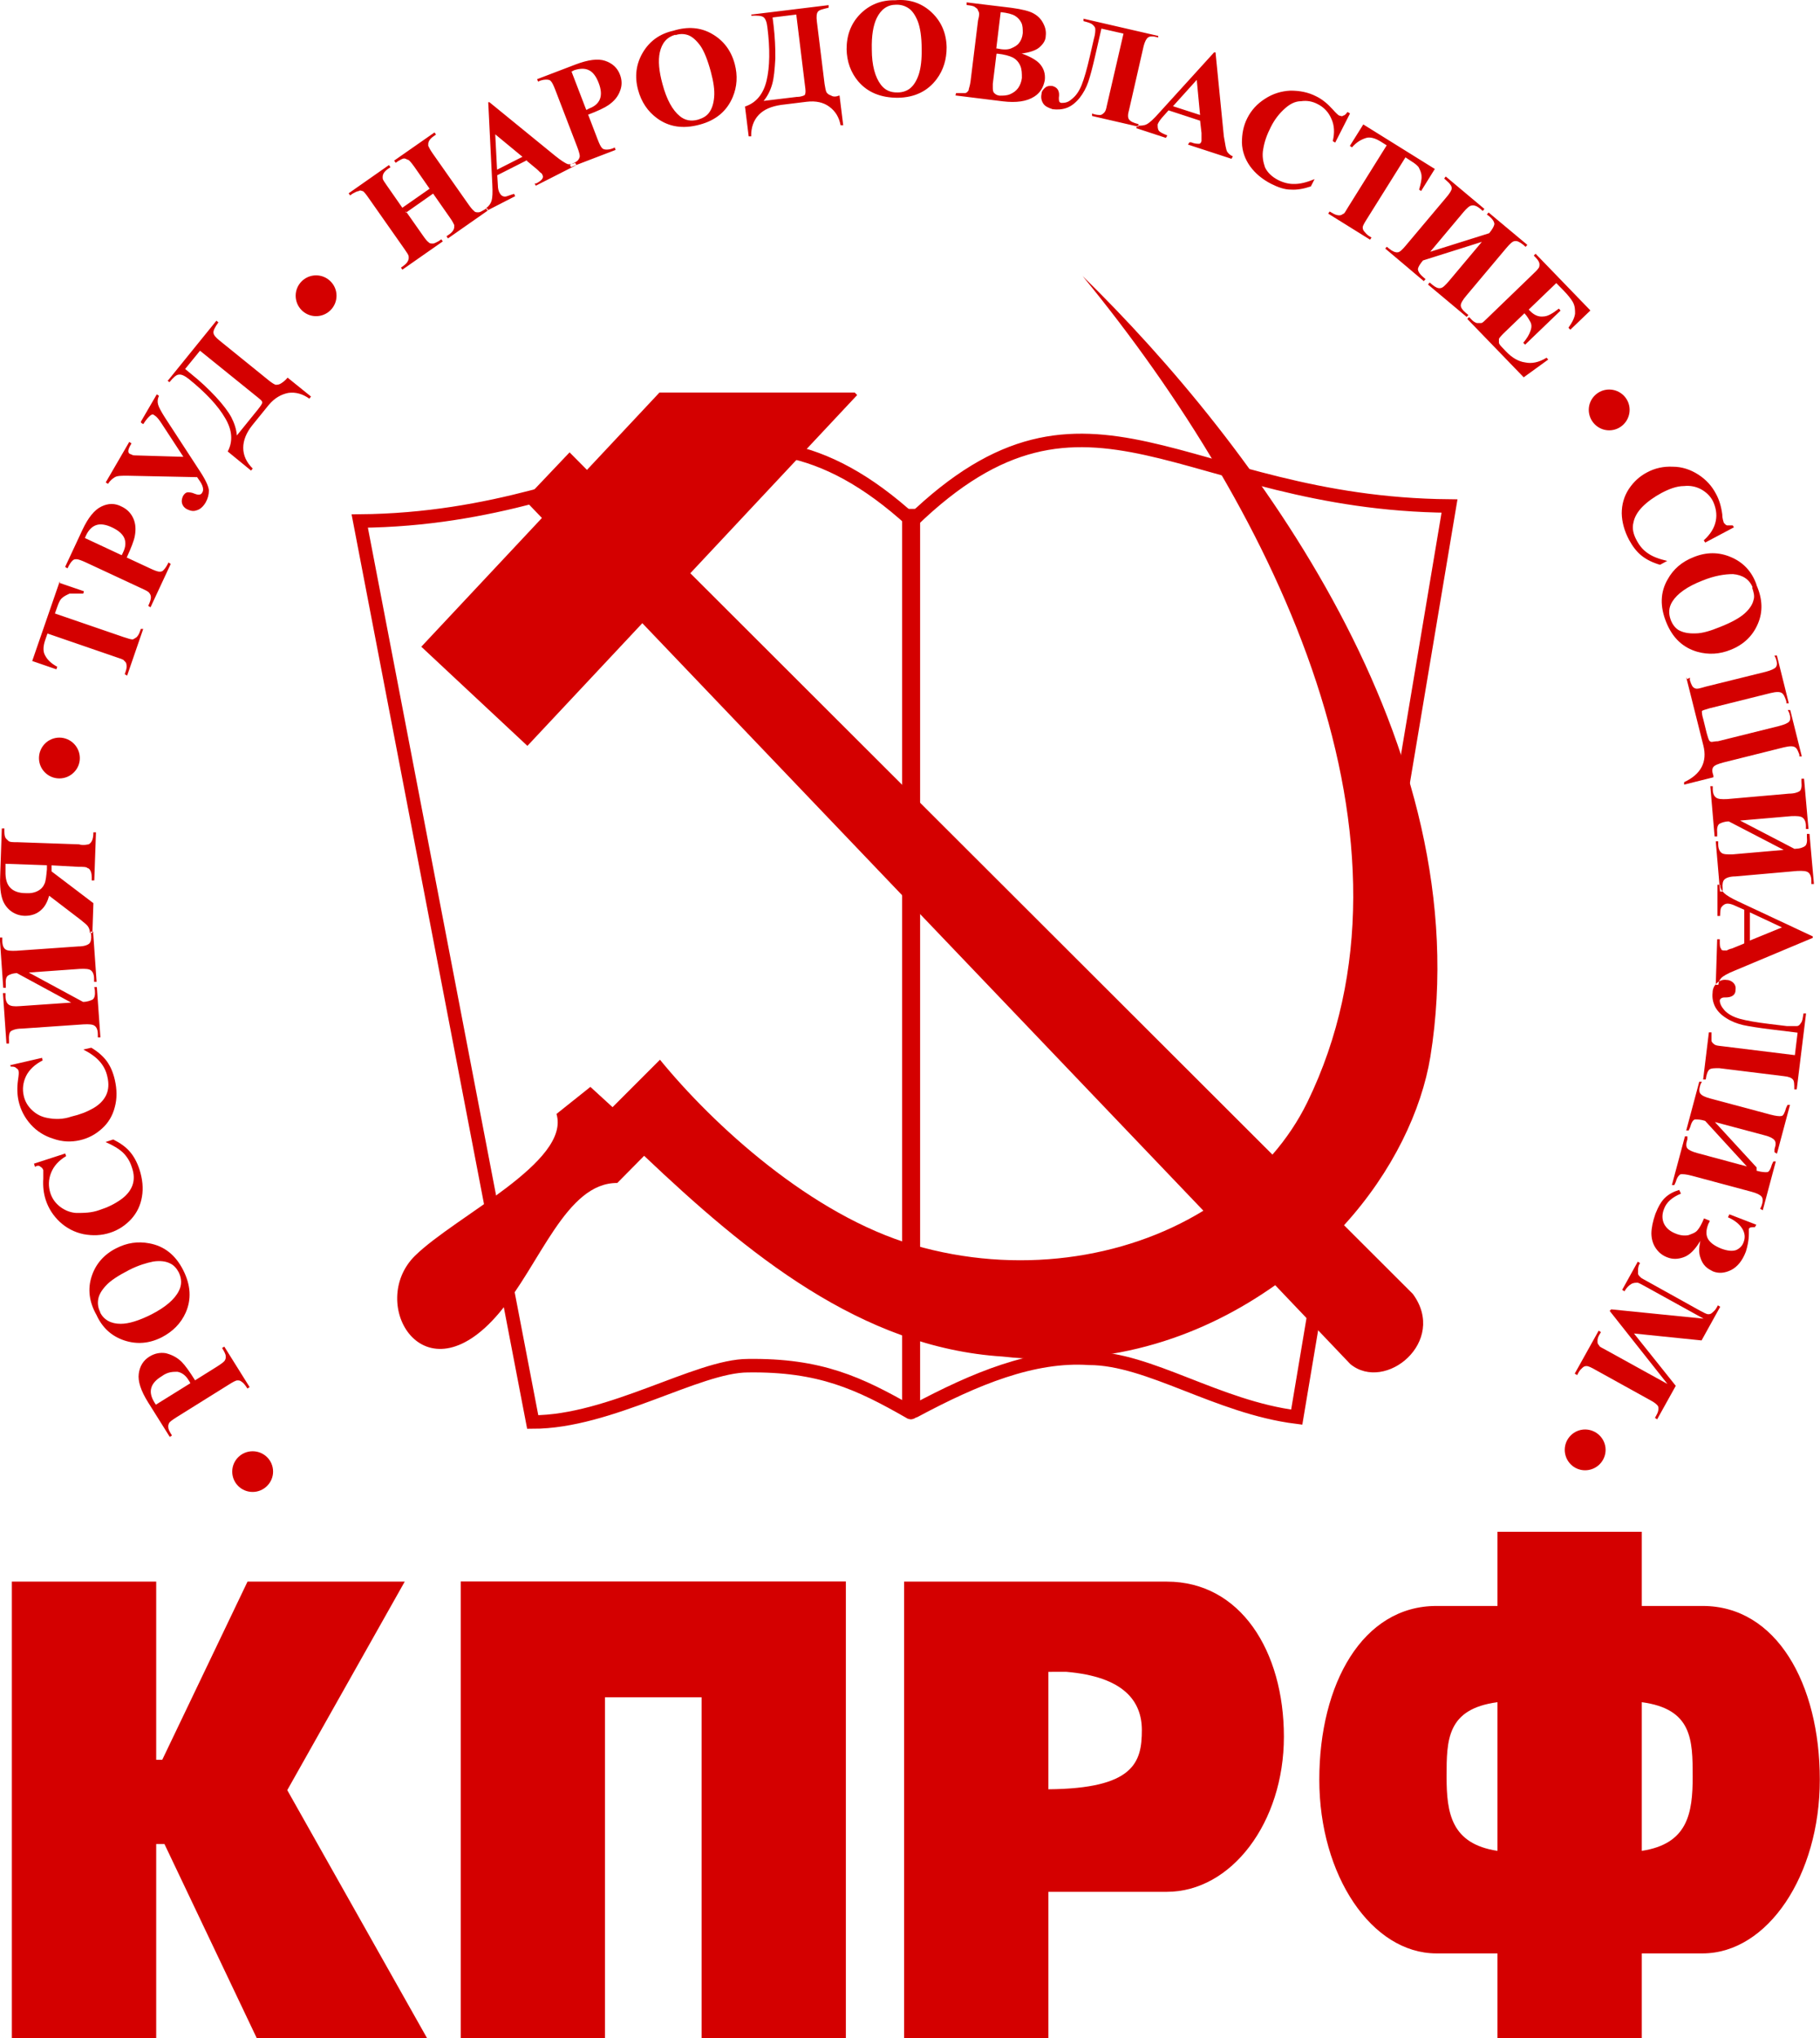
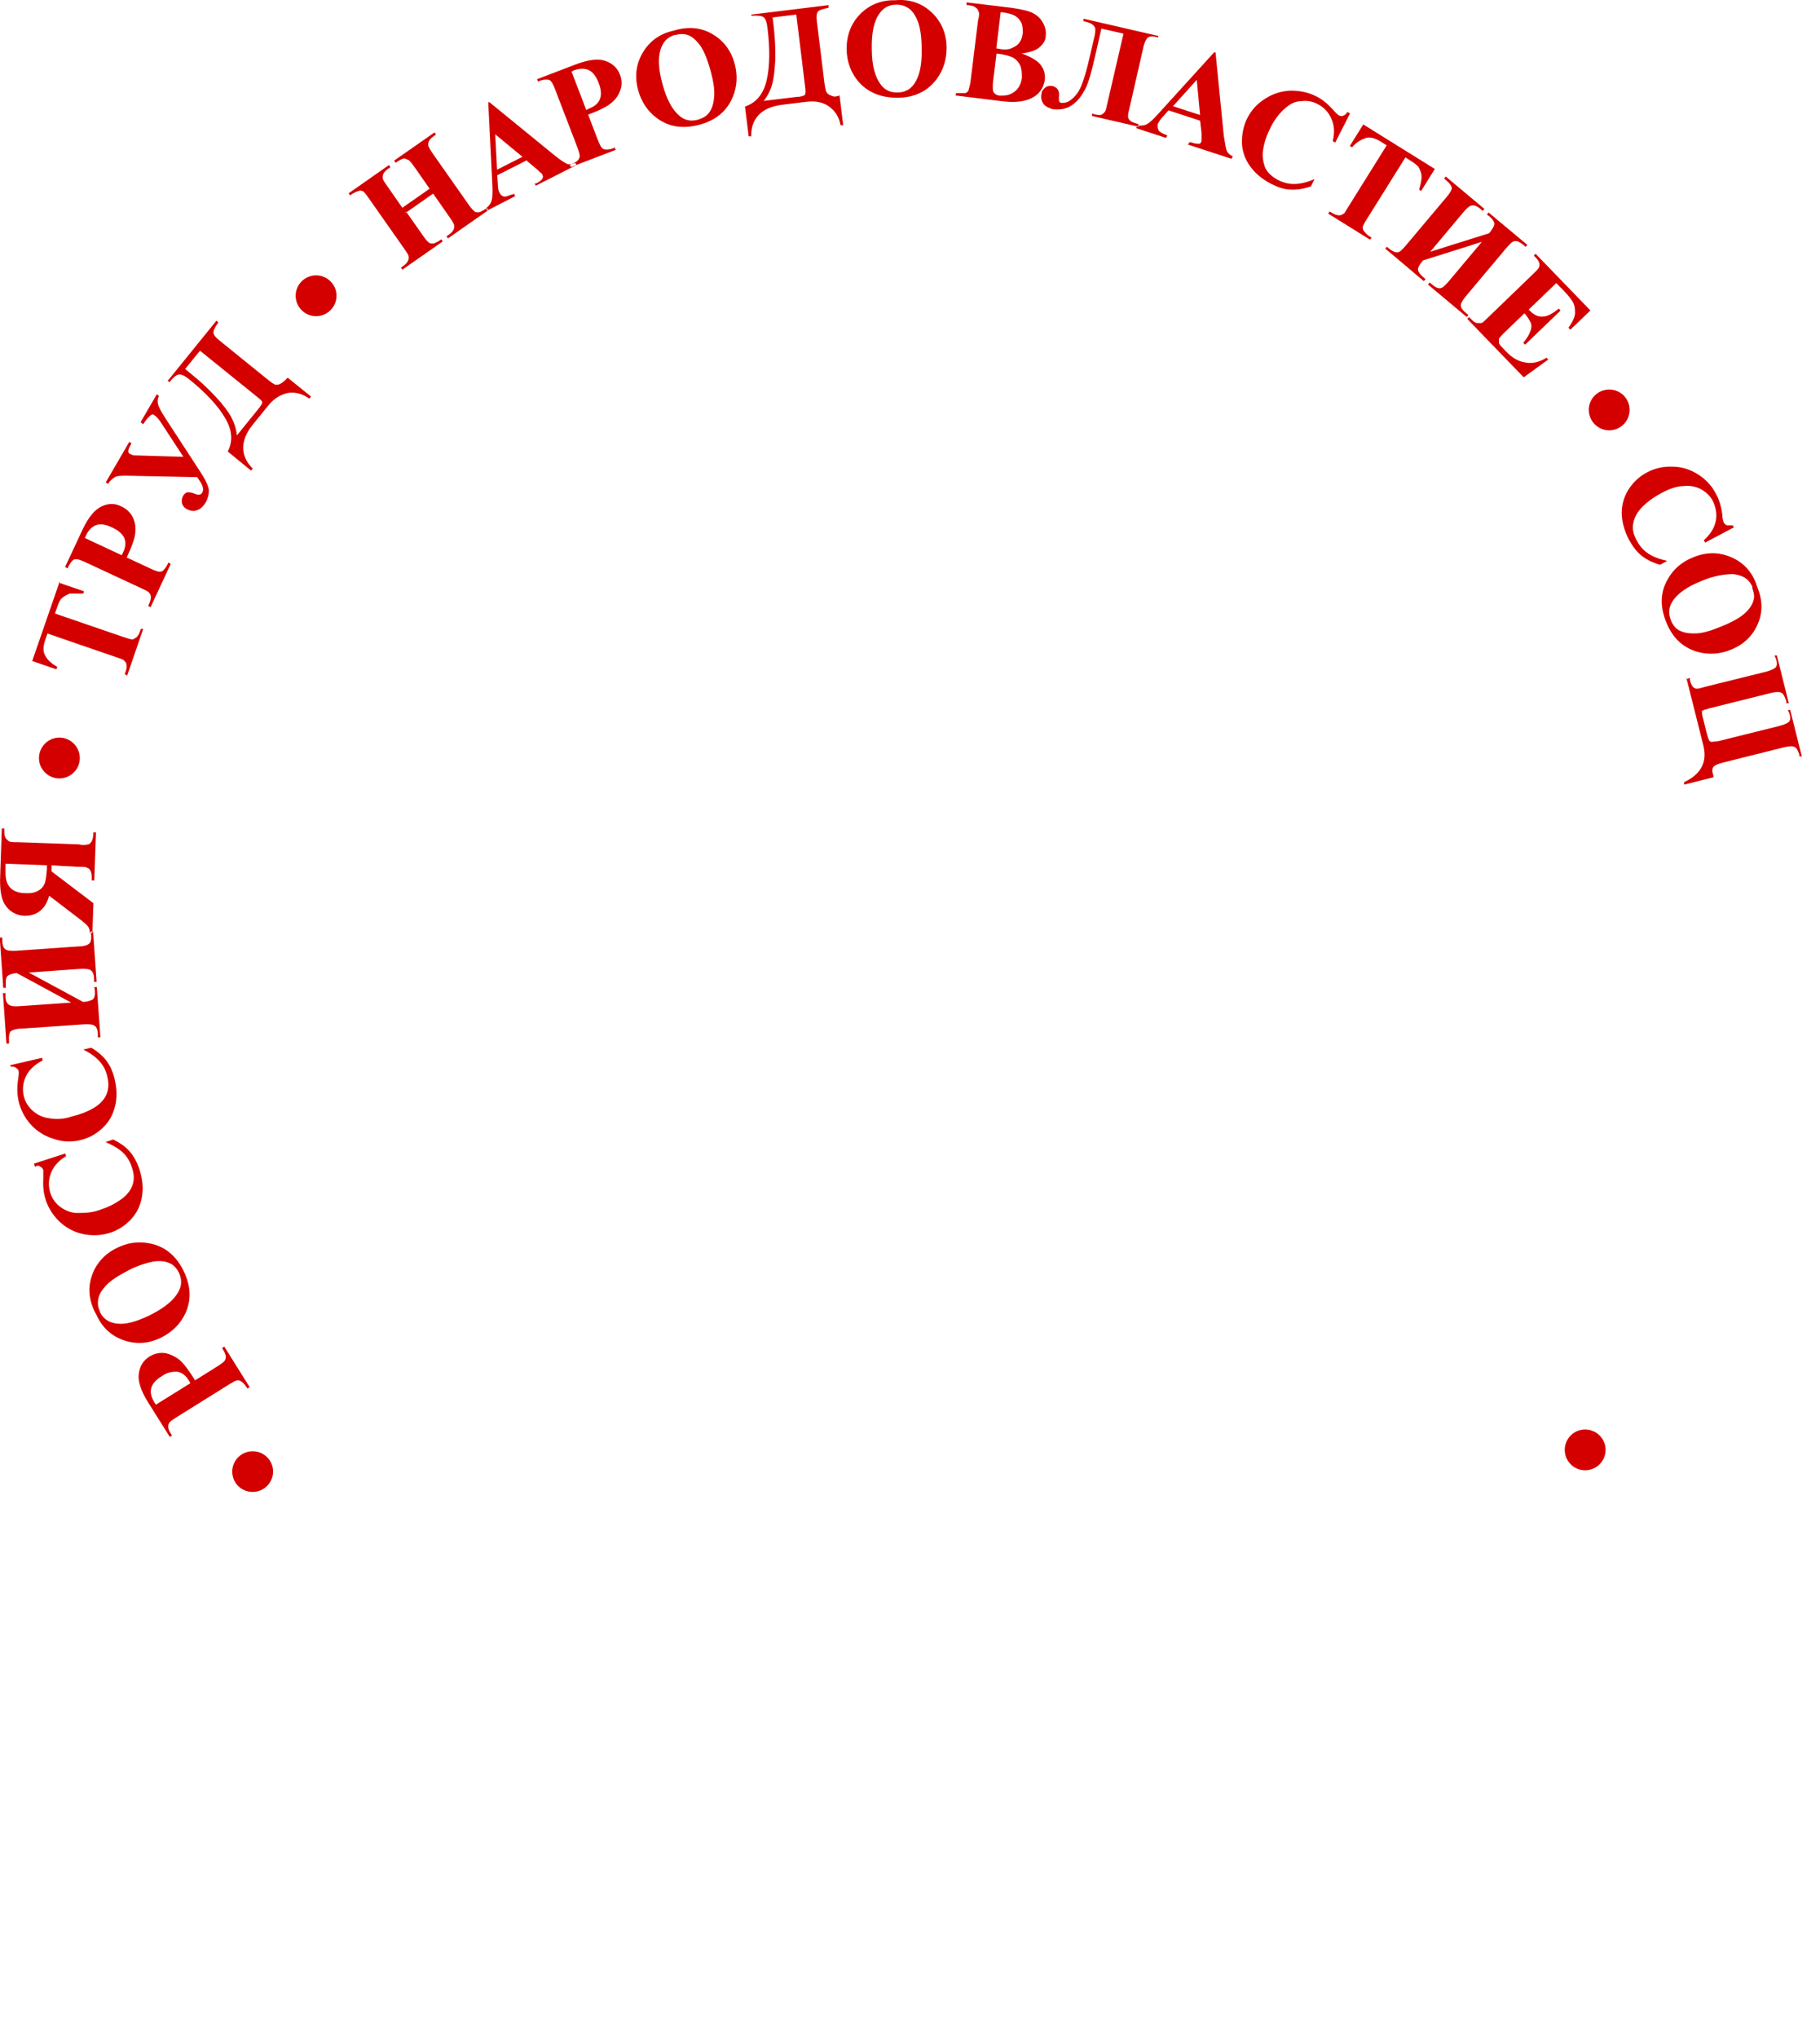
<svg xmlns="http://www.w3.org/2000/svg" height="325.61" width="290.91" version="1.1">
  <g transform="translate(-168.83,-506.7)">
-     <path stroke-linejoin="miter" d="m314.62,589.94c-29.05-26.48-45.6-0.4-88.29,0l27.65,143.94c12.34,0,26.38-9,34.4-9,11.52-0.16,17.8,2.8,25.85,7.4,0.14,0.1,0.2,0.14,0.4,0,0.13-0.1,0.2-0.12,0.4-0.18,9.72-5.2,18.96-9,27.88-8.4,9.58,0,20.47,7.8,33.19,9.4l24.42-145.56c-42.7-0.38-57.65-24.89-85.9,2.4z" fill-opacity="0" stroke="#d40000" stroke-linecap="butt" stroke-miterlimit="2.613" stroke-width="2.158" />
    <g fill-rule="evenodd" transform="matrix(2.291,0,0,2.288,94.112,-923.22)" stroke-miterlimit="2.613" stroke-width="0" fill="#d40000">
-       <path fill="#d40000" d="m52.656,749.96,9.766,17.34-11.883,0-6.453-13.58-0.574,0,0,13.58-10.071,0,0-31.9,10.071,0,0,12.44,0.422,0,5.949-12.44,10.969,0-8.196,14.56zm84.434-18.04,10.07,0,0,5.18,4.25,0c5.14,0,8.17,5.43,8.17,12.13,0,6.69-3.65,12.12-8.17,12.13h-4.25v5.95h-10.07v-5.95h-4.26c-4.51,0-8.17-5.44-8.17-12.13,0-6.7,3.03-12.13,8.17-12.13h4.26v-5.18zm10.07,11.9c3.52,0.47,3.55,2.62,3.55,5.2,0,2.56-0.34,4.69-3.55,5.18v-10.38zm-10.07,0c-3.53,0.47-3.55,2.62-3.55,5.2,0,2.56,0.33,4.69,3.55,5.18v-10.38zm-41.399-8.42h18.329c5.14,0,8.17,4.85,8.17,10.83,0,5.99-3.66,10.83-8.17,10.83h-8.26v10.24h-10.069zm11.329,6.3c3.98,0.34,5.26,2.03,5.26,4.07,0,2.25-0.55,4.08-6.52,4.13v-8.2zm-42.262-6.31,0,31.93,10.066,0,0-23.84,6.739,0,0,23.84,10.065,0,0-31.93z" />
-     </g>
+       </g>
    <g fill-rule="evenodd" transform="matrix(2.291,0,0,2.288,94.112,-923.22)" stroke-miterlimit="2.613" stroke-width="0" fill="#d40000">
-       <path fill="#d40000" d="m157.84,684.23c0.36,0,0.59-0.1,0.71-0.19,0.12-0.1,0.16-0.31,0.13-0.63v-0.22h0.18l0.31,3.5h-0.18v-0.23c0-0.3-0.1-0.5-0.22-0.58-0.13-0.1-0.39-0.12-0.78-0.1l-4.31,0.38c-0.4,0-0.65,0.11-0.76,0.22s-0.15,0.32-0.12,0.61v0.23h-0.18l-0.3-3.51h0.17v0.22c0,0.3,0.11,0.5,0.24,0.59,0.12,0.1,0.38,0.11,0.77,0.1l3.56-0.31-3.83-1.99c-0.31,0-0.53,0.1-0.66,0.17-0.13,0.1-0.18,0.31-0.15,0.65v0.23h-0.18l-0.3-3.51h0.17v0.21c0,0.31,0.11,0.51,0.24,0.59,0.13,0.1,0.38,0.12,0.77,0.1l4.31-0.38c0.39,0,0.64-0.1,0.75-0.18,0.11-0.1,0.15-0.3,0.12-0.65v-0.21h0.18l0.31,3.51h-0.18v-0.22c0-0.3-0.11-0.49-0.24-0.58-0.14-0.1-0.39-0.11-0.76-0.1l-3.59,0.31,3.82,1.99zm-3.53,6.58,0-2.32-0.63-0.28c-0.21-0.1-0.39-0.15-0.53-0.15-0.18,0-0.32,0.1-0.41,0.22-0.1,0.1-0.1,0.29-0.12,0.64h-0.18v-2.18h0.18c0,0.24,0.13,0.44,0.29,0.59s0.48,0.35,0.98,0.58l5.2,2.44v0.1l-5.43,2.28c-0.52,0.21-0.84,0.39-0.97,0.54-0.1,0.11-0.17,0.26-0.19,0.46h-0.18l0.1-3.18h0.18v0.13c0,0.26,0,0.44,0.1,0.54,0,0.1,0.12,0.11,0.21,0.11h0.18s0.16-0.1,0.37-0.14l0.83-0.34zm0.36-0.16,2.27-0.93-2.24-1.05,0,1.98zm3.13,10.39c0-0.35,0-0.59-0.1-0.7-0.1-0.12-0.3-0.2-0.61-0.23l-4.53-0.56c-0.34,0-0.57,0-0.69,0.1-0.11,0.1-0.2,0.32-0.25,0.69h-0.18l0.4-3.29h0.18v0.56c0,0.11,0.1,0.2,0.18,0.26,0.1,0.1,0.27,0.11,0.52,0.14l5.12,0.63,0.19-1.57-1.95-0.24c-0.81-0.1-1.43-0.2-1.85-0.29-0.42-0.1-0.81-0.25-1.17-0.48-0.37-0.23-0.63-0.5-0.79-0.81-0.15-0.31-0.21-0.63-0.17-0.98,0-0.31,0.16-0.55,0.34-0.7,0.19-0.15,0.4-0.22,0.65-0.18,0.2,0,0.36,0.1,0.47,0.21,0.12,0.13,0.17,0.29,0.14,0.49,0,0.37-0.3,0.54-0.76,0.52-0.21,0-0.32,0.1-0.34,0.21,0,0.2,0.1,0.43,0.33,0.69,0.24,0.26,0.6,0.46,1.06,0.59,0.47,0.13,1.15,0.25,2.05,0.36l1.23,0.15h0.71c0.13,0,0.22-0.11,0.29-0.23,0.1-0.11,0.12-0.33,0.17-0.65h0.18l-0.65,5.3h-0.18zm-2.63,5.67c0.35,0.1,0.59,0.11,0.73,0.1,0.14,0,0.25-0.23,0.34-0.54l0.1-0.21h0.17l-0.91,3.41-0.18-0.1,0.1-0.22c0.1-0.3,0.1-0.5,0-0.63-0.1-0.12-0.32-0.24-0.7-0.34l-4.17-1.12c-0.4-0.11-0.66-0.12-0.8-0.1-0.14,0.1-0.24,0.24-0.32,0.53l-0.1,0.22h-0.17l0.91-3.4h0.17v0.21c-0.1,0.29-0.1,0.51,0,0.63s0.33,0.23,0.7,0.33l3.45,0.93-2.91-3.18c-0.3-0.1-0.54-0.1-0.69-0.1s-0.27,0.22-0.36,0.55l-0.1,0.22h-0.17l0.91-3.41h0.18l-0.1,0.21c-0.1,0.3-0.1,0.51,0,0.63,0.1,0.13,0.32,0.24,0.7,0.34l4.18,1.12c0.38,0.1,0.64,0.13,0.77,0.1,0.13,0,0.24-0.24,0.33-0.57l0.1-0.21h0.17l-0.91,3.41-0.17-0.1v-0.22c0.1-0.29,0.1-0.5,0-0.62-0.1-0.13-0.32-0.25-0.68-0.34l-3.48-0.93,2.91,3.17zm-1.91,3.04,1.89,0.73-0.1,0.17c-0.23,0-0.37,0-0.42,0.12v0.35c0,0.46-0.1,0.88-0.21,1.24-0.24,0.63-0.58,1.05-1.02,1.28-0.44,0.22-0.87,0.26-1.27,0.1-0.19-0.1-0.37-0.19-0.53-0.35s-0.28-0.37-0.36-0.64c-0.1-0.27-0.1-0.64,0-1.14-0.36,0.61-0.75,1-1.16,1.14-0.41,0.15-0.8,0.15-1.16,0-0.31-0.12-0.57-0.32-0.77-0.61-0.2-0.28-0.31-0.63-0.32-1.03,0-0.4,0.1-0.87,0.28-1.39,0.2-0.51,0.42-0.89,0.68-1.13,0.25-0.24,0.58-0.42,0.98-0.54l0.12,0.26c-0.61,0.25-1.01,0.6-1.18,1.07-0.15,0.38-0.14,0.72,0,1.03,0.16,0.32,0.44,0.55,0.84,0.7,0.3,0.12,0.59,0.15,0.86,0.1,0.27-0.1,0.49-0.17,0.63-0.34,0.15-0.17,0.3-0.44,0.46-0.83l0.4,0.16c0,0.1-0.1,0.19-0.11,0.26-0.16,0.42-0.16,0.76,0,1.03,0.17,0.27,0.47,0.48,0.92,0.66,0.43,0.16,0.77,0.19,1.03,0.1,0.25-0.11,0.43-0.29,0.52-0.54,0.13-0.33,0.1-0.65-0.1-0.97-0.19-0.3-0.51-0.57-0.99-0.78l0.1-0.2zm-6.65,8.32,2.92,3.66-1.3,2.34-0.15-0.1,0.1-0.19c0.1-0.17,0.14-0.32,0.14-0.45,0-0.1,0-0.19-0.11-0.28-0.1-0.1-0.22-0.19-0.5-0.34l-3.79-2.1c-0.29-0.17-0.49-0.25-0.58-0.26-0.1,0-0.19,0-0.3,0.1s-0.2,0.18-0.29,0.34l-0.1,0.19-0.17-0.1,1.67-3,0.16,0.1-0.11,0.18c-0.1,0.17-0.14,0.32-0.13,0.46,0,0.1,0,0.19,0.11,0.28,0,0.1,0.22,0.18,0.5,0.34l4.27,2.36-4.03-5.1,0.1-0.11,6.45,0.65-4.05-2.24c-0.29-0.16-0.46-0.25-0.54-0.27-0.16,0-0.32,0-0.47,0.1-0.16,0.1-0.31,0.24-0.46,0.5l-0.16-0.1,1.09-1.97,0.16,0.1c-0.1,0.13-0.12,0.26-0.14,0.4v0.34c0,0.1,0.12,0.2,0.24,0.31,0,0,0.17,0.1,0.43,0.24l3.63,2.02c0.29,0.16,0.48,0.25,0.57,0.26,0.1,0,0.19,0,0.3-0.1s0.21-0.18,0.3-0.34l0.1-0.18,0.16,0.1-1.3,2.35-4.68-0.48z" />
-     </g>
+       </g>
    <path d="m426.04,568.93c1.81,0,3.27,1.46,3.27,3.24,0,1.81-1.46,3.28-3.27,3.28-1.79,0-3.26-1.47-3.26-3.28,0-1.78,1.47-3.24,3.26-3.24zm-3.85,166.14c1.81,0,3.28,1.47,3.28,3.25,0,1.81-1.47,3.27-3.28,3.27-1.79,0-3.25-1.46-3.25-3.27,0-1.78,1.46-3.25,3.25-3.25zm-212.98,3.48c1.8,0,3.27,1.44,3.27,3.25,0,1.78-1.47,3.25-3.27,3.25s-3.26-1.44-3.26-3.25c0-1.79,1.46-3.25,3.26-3.25zm-30.89-114.01c1.8,0,3.27,1.47,3.27,3.28,0,1.78-1.47,3.24-3.27,3.24s-3.26-1.46-3.26-3.24c0-1.81,1.46-3.28,3.26-3.28zm41.03-73.85c1.81,0,3.27,1.47,3.27,3.25,0,1.81-1.46,3.27-3.27,3.27-1.8,0-3.26-1.46-3.26-3.27,0-1.78,1.46-3.25,3.26-3.25zm-19.36,176.54,3.55-2.22c0.68-0.44,1.09-0.74,1.21-0.94,0.14-0.23,0.19-0.44,0.16-0.71,0-0.3-0.23-0.73-0.58-1.31l0.35-0.22,4.05,6.47-0.35,0.23c-0.36-0.57-0.67-0.94-0.92-1.08-0.23-0.22-0.47-0.22-0.7-0.22s-0.69,0.25-1.37,0.68l-8.29,5.17c-0.69,0.44-1.1,0.73-1.23,0.94-0.11,0.23-0.18,0.44-0.14,0.71,0,0.3,0.21,0.71,0.59,1.3l-0.35,0.23-3.49-5.56c-1.14-1.83-1.63-3.34-1.47-4.53,0.16-1.21,0.71-2.12,1.7-2.74,0.82-0.51,1.69-0.69,2.6-0.55,0.92,0.23,1.76,0.62,2.54,1.37,0.53,0.53,1.25,1.51,2.15,2.95zm-6.25,3.88,5.52-3.43c-0.12-0.23-0.21-0.39-0.28-0.48-0.47-0.78-1.07-1.21-1.78-1.35-0.72,0-1.56,0-2.51,0.71-0.95,0.57-1.51,1.21-1.69,1.92-0.18,0.69,0,1.42,0.5,2.25l0.24,0.38zm-9.48-14.32c-1.18-2.08-1.44-4.14-0.79-6.15,0.64-1.99,1.96-3.53,3.96-4.53,1.7-0.87,3.45-1.12,5.25-0.78,2.39,0.43,4.19,1.85,5.42,4.26,1.23,2.42,1.36,4.69,0.4,6.84-0.76,1.69-2.04,2.99-3.81,3.91-1.99,1.01-4,1.17-6.01,0.5-2.02-0.68-3.5-2.03-4.42-4.05zm0.56-0.43c0.63,1.21,1.74,1.83,3.31,1.83,1.29,0,2.91-0.51,4.84-1.47,2.28-1.16,3.77-2.42,4.45-3.79,0.49-0.94,0.47-1.93,0-2.93-0.35-0.67-0.8-1.17-1.36-1.44-0.72-0.37-1.62-0.48-2.72-0.32-1.09,0.22-2.38,0.59-3.87,1.35-1.77,0.91-3.02,1.73-3.72,2.51-0.72,0.78-1.13,1.51-1.23,2.22-0.11,0.69,0,1.37,0.35,2.04zm-10.52-23.77,4.96-1.61,0.14,0.42c-1.2,0.71-2,1.62-2.42,2.7-0.41,1.05-0.44,2.12-0.1,3.2,0.29,0.89,0.81,1.62,1.57,2.2,0.76,0.57,1.6,0.91,2.55,0.98,1.21,0,2.46,0,3.76-0.48,1.28-0.41,2.39-0.96,3.34-1.63,0.95-0.66,1.58-1.44,1.89-2.28,0.32-0.87,0.3-1.86-0.1-2.95-0.28-0.9-0.75-1.65-1.39-2.29-0.64-0.6-1.57-1.17-2.8-1.7l1.23-0.41c1.09,0.55,1.98,1.17,2.63,1.92,0.67,0.76,1.18,1.72,1.56,2.86,0.49,1.54,0.64,2.98,0.4,4.37-0.23,1.38-0.8,2.57-1.74,3.6-0.94,1-2.06,1.74-3.35,2.15-1.37,0.45-2.78,0.5-4.24,0.23-1.45-0.3-2.72-0.97-3.79-1.95-1.07-1.01-1.82-2.17-2.27-3.55-0.32-1-0.46-2.12-0.38-3.38v-1.37c-0.1-0.23-0.21-0.39-0.44-0.51-0.21-0.23-0.52-0.23-0.89,0l-0.16-0.52zm-3.83-15.72,5.08-1.17,0.1,0.41c-1.25,0.64-2.13,1.47-2.64,2.47-0.5,1.03-0.64,2.11-0.38,3.21,0.21,0.91,0.67,1.67,1.37,2.31,0.71,0.66,1.52,1.05,2.46,1.21,1.19,0.23,2.46,0.23,3.79-0.23,1.31-0.3,2.47-0.75,3.47-1.32,1.01-0.58,1.69-1.29,2.09-2.13,0.38-0.83,0.45-1.79,0.18-2.93-0.2-0.92-0.61-1.72-1.19-2.38-0.58-0.69-1.46-1.33-2.65-1.95l1.27-0.29c1.05,0.62,1.87,1.35,2.46,2.13,0.6,0.82,1.02,1.8,1.3,2.99,0.36,1.56,0.37,3.02,0,4.37-0.35,1.37-1.03,2.52-2.05,3.43-1.03,0.94-2.2,1.56-3.53,1.86-1.4,0.32-2.8,0.27-4.23-0.23-1.43-0.44-2.63-1.19-3.61-2.27-0.98-1.09-1.63-2.33-1.95-3.73-0.24-1.03-0.27-2.17-0.1-3.4,0.12-0.74,0.14-1.19,0.1-1.35,0-0.26-0.18-0.42-0.39-0.55-0.21-0.23-0.5-0.23-0.88-0.23l-0.1-0.41zm1.24-14.71c-0.81,0-1.35,0.23-1.62,0.41-0.28,0.23-0.39,0.69-0.33,1.44v0.5h-0.41l-0.56-8.03h0.41v0.53c0,0.69,0.2,1.14,0.49,1.35,0.29,0.23,0.87,0.27,1.78,0.23l9.88-0.69c0.92,0,1.5-0.23,1.75-0.46,0.25-0.25,0.35-0.7,0.3-1.39l-0.1-0.53h0.41l0.56,8.03h-0.4v-0.48c0-0.71-0.23-1.14-0.51-1.35-0.29-0.23-0.88-0.27-1.78-0.23l-8.15,0.58,8.67,4.69c0.72,0,1.23-0.23,1.53-0.37,0.31-0.23,0.43-0.69,0.37-1.46l-0.1-0.53h0.41l0.57,8.03h-0.41v-0.5c0-0.71-0.23-1.17-0.52-1.35-0.29-0.23-0.88-0.28-1.78-0.23l-9.88,0.68c-0.89,0-1.48,0.23-1.73,0.42-0.25,0.23-0.34,0.68-0.29,1.46v0.5h-0.41l-0.56-8.05h0.41v0.53c0,0.68,0.23,1.12,0.53,1.32,0.31,0.23,0.88,0.3,1.73,0.23l8.24-0.57-8.69-4.71zm5.41-17.21,4.22,0.23c0.81,0,1.32,0,1.52,0.23,0.21,0,0.38,0.27,0.49,0.53,0.12,0.27,0.16,0.73,0.14,1.41h0.41l0.27-7.68h-0.41c0,0.68-0.12,1.16-0.25,1.39-0.14,0.25-0.31,0.44-0.52,0.53-0.21,0-0.73,0.23-1.54,0l-9.77-0.34c-0.81,0-1.31,0-1.53-0.23-0.2-0.23-0.36-0.28-0.48-0.55-0.12-0.25-0.16-0.71-0.14-1.42h-0.41l-0.24,6.98c-0.1,1.81,0,3.16,0.24,4,0.21,0.85,0.66,1.56,1.31,2.11,0.67,0.55,1.45,0.84,2.36,0.87,1.11,0,2.04-0.32,2.79-1.1,0.48-0.48,0.85-1.19,1.11-2.11l4.97,3.8c0.64,0.5,1.04,0.85,1.19,1.05,0.23,0.3,0.34,0.67,0.35,1.08h0.4l0.16-4.74-6.69-5.08v-0.98zm-7.38-0.25,6.59,0.23,0,0.64c-0.1,1.03-0.16,1.78-0.37,2.29-0.21,0.5-0.55,0.89-1.06,1.16-0.51,0.28-1.15,0.42-1.94,0.37-1.14,0-1.99-0.32-2.51-0.89-0.53-0.55-0.77-1.42-0.74-2.61v-1.19zm8.65-44.86,3.86,1.32-0.11,0.37h-2.18c-0.48,0.23-0.92,0.41-1.31,0.8-0.23,0.23-0.44,0.66-0.67,1.33l-0.37,1.05,10.98,3.77c0.73,0.25,1.2,0.37,1.41,0.37,0.2,0,0.42-0.23,0.63-0.32,0.23-0.23,0.4-0.48,0.55-0.89l0.16-0.46h0.38l-2.57,7.46-0.38-0.23,0.16-0.48c0.14-0.41,0.18-0.76,0.11-1.08,0-0.23-0.16-0.41-0.36-0.59-0.13-0.23-0.56-0.32-1.27-0.57l-10.99-3.78-0.36,1.03c-0.33,0.96-0.36,1.72-0.11,2.29,0.36,0.8,1.03,1.46,2.03,1.99l-0.14,0.41-3.86-1.33,4.41-12.76zm10.68-4.08,3.78,1.76c0.74,0.35,1.22,0.51,1.46,0.51,0.23,0,0.46,0,0.68-0.28,0.23-0.23,0.48-0.57,0.77-1.19l0.36,0.23-3.23,6.93-0.36-0.22c0.29-0.64,0.43-1.1,0.42-1.38,0-0.27-0.1-0.5-0.25-0.68-0.13-0.23-0.58-0.44-1.32-0.78l-8.85-4.12c-0.74-0.34-1.23-0.5-1.46-0.5s-0.46,0-0.68,0.25c-0.23,0.23-0.47,0.57-0.77,1.21l-0.38-0.23,2.78-5.95c0.91-1.94,1.92-3.18,3.02-3.7,1.09-0.53,2.16-0.55,3.21,0,0.88,0.41,1.51,1.05,1.89,1.9,0.37,0.82,0.44,1.78,0.23,2.86-0.14,0.73-0.58,1.85-1.29,3.41zm-6.68-3.11,5.89,2.75c0.12-0.23,0.21-0.39,0.25-0.51,0.39-0.82,0.44-1.55,0.17-2.22-0.28-0.66-0.94-1.23-1.95-1.71-1.02-0.48-1.86-0.6-2.54-0.37-0.67,0.23-1.22,0.78-1.63,1.65l-0.18,0.41zm8.97-18.6,2.53-4.35,0.35,0.23c-0.23,0.48-0.27,0.94-0.14,1.4,0.11,0.43,0.5,1.14,1.13,2.13l5.62,8.62c0.88,1.35,1.33,2.36,1.37,2.98,0,0.64-0.16,1.28-0.52,1.92-0.41,0.68-0.9,1.12-1.48,1.26-0.59,0.22-1.11,0-1.59-0.23-0.37-0.23-0.61-0.53-0.71-0.92s0-0.78,0.16-1.14c0.21-0.35,0.43-0.55,0.71-0.6,0.27,0,0.65,0,1.16,0.23,0.59,0.23,1,0.23,1.23-0.23,0.25-0.43,0.1-1.12-0.56-2.01l-0.28-0.41-11.16-0.23c-0.94,0-1.6,0-1.98,0.23s-0.75,0.52-1.11,1.07l-0.36-0.23,3.76-6.47,0.36,0.23-0.14,0.25c-0.44,0.75-0.49,1.24-0.12,1.44,0.14,0,0.38,0.23,0.73,0.23l7.82,0.23-3.44-5.26c-0.47-0.74-0.85-1.17-1.13-1.33-0.23-0.23-0.46-0.23-0.72,0-0.25,0.23-0.63,0.57-1.12,1.37l-0.36-0.23zm4.23-6.45,7.83-9.66,0.32,0.26c-0.55,0.75-0.82,1.3-0.79,1.64,0,0.35,0.36,0.78,0.99,1.28l7.81,6.32c0.5,0.41,0.88,0.64,1.13,0.73,0.26,0,0.55,0,0.89-0.23,0.33-0.23,0.68-0.46,1.03-0.91l3.74,3.02-0.26,0.34c-1.07-0.76-2.19-1.08-3.36-0.92-1.17,0.23-2.23,0.83-3.17,1.97l-2.58,3.18c-0.97,1.21-1.46,2.43-1.46,3.62,0,1.21,0.5,2.31,1.51,3.31l-0.26,0.33-3.73-3.05c0.86-1.62,0.73-3.43-0.42-5.35-1.13-1.95-3.07-4.03-5.82-6.25-0.67-0.52-1.18-0.75-1.58-0.68-0.38,0-0.88,0.45-1.5,1.21l-0.32-0.28zm5.21-4.87-2.38,2.92,1.01,0.83c1.4,1.12,2.69,2.33,3.87,3.59,1.18,1.28,2.02,2.38,2.52,3.32,0.49,0.96,0.79,1.9,0.87,2.88l3.37-4.16c0.46-0.58,0.69-0.94,0.69-1.1,0-0.23-0.21-0.41-0.64-0.76l-9.31-7.52zm32.91-22.27,2.67,3.8c0.44,0.64,0.75,1.01,0.93,1.12,0.19,0.23,0.41,0.23,0.7,0.23s0.6-0.23,0.95-0.39l0.41-0.29,0.23,0.34-6.45,4.51-0.23-0.32,0.41-0.3c0.36-0.25,0.6-0.53,0.72-0.8,0.12-0.23,0.12-0.41,0.1-0.69,0-0.23-0.27-0.59-0.69-1.21l-5.69-8.1c-0.44-0.64-0.75-1.01-0.93-1.12-0.18,0-0.41-0.23-0.7,0-0.27,0-0.6,0.23-0.94,0.39l-0.41,0.29-0.23-0.34,6.44-4.51,0.24,0.35-0.41,0.27c-0.35,0.25-0.6,0.51-0.73,0.8-0.1,0.23-0.12,0.41-0.1,0.69,0,0.23,0.27,0.59,0.7,1.21l2.44,3.5,4.36-3.04-2.44-3.5c-0.45-0.62-0.76-0.99-0.94-1.1-0.18,0-0.41-0.23-0.69-0.23-0.29,0-0.6,0.23-0.95,0.41l-0.4,0.28-0.25-0.35,6.45-4.5,0.24,0.34-0.4,0.28c-0.37,0.25-0.61,0.52-0.74,0.8-0.1,0.22-0.11,0.43-0.1,0.71,0.1,0.22,0.27,0.59,0.7,1.21l5.69,8.1c0.43,0.61,0.75,0.98,0.93,1.1,0.16,0.22,0.4,0.22,0.69,0.22s0.6-0.22,0.95-0.41l0.41-0.27,0.23,0.34-6.45,4.51-0.23-0.35,0.4-0.27c0.37-0.25,0.61-0.53,0.74-0.8,0.1-0.23,0.11-0.44,0.1-0.71-0.1-0.23-0.27-0.59-0.71-1.21l-2.67-3.82-4.36,3.06zm19.34-8.16-4.74,2.4,0.1,1.6c0,0.53,0.12,0.94,0.27,1.21,0.21,0.39,0.49,0.6,0.89,0.6,0.23,0,0.7-0.23,1.43-0.44l0.18,0.37-4.46,2.29-0.19-0.37c0.44-0.32,0.74-0.73,0.88-1.21s0.18-1.35,0.11-2.61l-0.65-13.11h0.19l10.44,8.51c0.99,0.8,1.7,1.26,2.14,1.4,0.33,0,0.71,0,1.13-0.23l0.19,0.36-6.49,3.3-0.18-0.37h0.26c0.52-0.27,0.85-0.52,0.99-0.78,0.1-0.22,0.1-0.36,0-0.57-0.1-0.23-0.14-0.23-0.25-0.34-0.1,0-0.27-0.25-0.67-0.6l-1.57-1.3zm-0.71-0.55-4.35-3.59,0.29,5.65,4.06-2.06zm10.51-6.71,1.49,3.89c0.29,0.76,0.52,1.22,0.69,1.38,0.16,0.22,0.39,0.27,0.68,0.29,0.29,0,0.74,0,1.38-0.34l0.14,0.39-7.15,2.74-0.14-0.38c0.66-0.26,1.07-0.48,1.26-0.69,0.18-0.23,0.28-0.44,0.3-0.66,0-0.23-0.11-0.71-0.41-1.49l-3.5-9.11c-0.29-0.75-0.52-1.21-0.69-1.37-0.16-0.23-0.39-0.25-0.68-0.27-0.28,0-0.73,0-1.38,0.32l-0.16-0.39,6.13-2.34c2.02-0.77,3.6-0.98,4.75-0.59,1.16,0.39,1.95,1.12,2.36,2.19,0.35,0.9,0.36,1.79,0,2.66-0.32,0.87-0.93,1.6-1.83,2.22-0.61,0.43-1.71,0.94-3.3,1.55zm-2.65-6.86,2.33,6.06c0.23,0,0.41-0.23,0.53-0.23,0.84-0.32,1.4-0.82,1.66-1.48,0.27-0.69,0.2-1.56-0.21-2.61-0.4-1.03-0.92-1.72-1.56-2.01-0.65-0.32-1.42-0.28-2.32,0l-0.43,0.22zm16.26-6.57c2.29-0.71,4.36-0.55,6.19,0.51,1.83,1.05,3.04,2.65,3.62,4.8,0.49,1.85,0.38,3.62-0.32,5.29-0.94,2.24-2.71,3.73-5.31,4.41-2.62,0.71-4.88,0.37-6.79-1.03-1.5-1.1-2.51-2.61-3.03-4.53-0.58-2.15-0.32-4.14,0.76-5.97,1.09-1.83,2.71-3,4.88-3.48zm0.31,0.64c-1.33,0.37-2.15,1.31-2.48,2.84-0.28,1.28-0.14,2.95,0.43,5.03,0.66,2.48,1.6,4.19,2.79,5.15,0.82,0.67,1.79,0.85,2.88,0.55,0.74-0.23,1.3-0.52,1.71-1.03,0.5-0.62,0.79-1.49,0.88-2.58,0.1-1.1-0.1-2.45-0.53-4.05-0.52-1.92-1.09-3.32-1.69-4.17-0.62-0.84-1.26-1.42-1.92-1.67-0.65-0.23-1.34-0.25-2.07,0zm12.16-3.22,12.35-1.51,0,0.41c-0.92,0.23-1.48,0.34-1.7,0.62-0.23,0.27-0.28,0.8-0.18,1.6l1.23,9.97c0.1,0.62,0.18,1.06,0.3,1.31,0.14,0.23,0.37,0.41,0.72,0.52,0.34,0.23,0.8,0.23,1.37,0l0.59,4.76h-0.42c-0.24-1.28-0.84-2.26-1.79-2.95-0.94-0.71-2.17-0.98-3.65-0.8l-4.07,0.5c-1.54,0.23-2.72,0.71-3.56,1.58-0.83,0.87-1.25,2.02-1.22,3.44h-0.4l-0.59-4.76c1.77-0.58,2.93-1.97,3.45-4.14,0.52-2.2,0.57-5.04,0.13-8.52-0.1-0.86-0.31-1.39-0.63-1.62s-0.97-0.27-1.94-0.23v-0.41zm7.15,0-3.76,0.46,0.16,1.28c0.21,1.78,0.3,3.54,0.28,5.28-0.1,1.72-0.21,3.09-0.51,4.12-0.29,1.03-0.76,1.92-1.36,2.65l5.31-0.64c0.73,0,1.14-0.23,1.26-0.29,0.11-0.23,0.16-0.46,0.1-1.01l-1.45-11.85zm15.83-2.29c2.4-0.23,4.36,0.53,5.89,1.99,1.52,1.47,2.3,3.32,2.34,5.54,0,1.9-0.5,3.59-1.58,5.05-1.45,1.95-3.53,2.96-6.23,3-2.7,0-4.81-0.85-6.33-2.63-1.2-1.44-1.81-3.16-1.85-5.13,0-2.24,0.7-4.11,2.18-5.62,1.51-1.51,3.36-2.25,5.58-2.2zm0.16,0.71c-1.38,0-2.42,0.73-3.11,2.15-0.56,1.17-0.83,2.81-0.78,4.99,0,2.56,0.53,4.44,1.45,5.65,0.64,0.85,1.53,1.26,2.67,1.23,0.76,0,1.39-0.22,1.89-0.57,0.65-0.48,1.14-1.26,1.49-2.29,0.34-1.05,0.5-2.4,0.47-4.07,0-1.99-0.25-3.48-0.63-4.46-0.4-0.98-0.88-1.67-1.46-2.06s-1.25-0.59-1.99-0.57zm20.01,7.78c1.37,0.48,2.31,1.03,2.84,1.55,0.75,0.78,1.03,1.7,0.91,2.75-0.23,1.12-0.71,1.99-1.69,2.61-1.22,0.78-2.89,1-5,0.75l-7.59-0.94,0.1-0.38h1.43c0.25,0,0.43-0.23,0.57-0.44,0-0.23,0.23-0.69,0.32-1.49l1.19-9.67c0.23-0.83,0.23-1.33,0-1.56,0-0.23-0.23-0.41-0.46-0.55-0.23-0.23-0.68-0.27-1.37-0.36v-0.42l7.17,0.87c1.69,0.23,2.91,0.53,3.57,0.92,0.69,0.39,1.19,0.91,1.52,1.58,0.34,0.64,0.48,1.3,0.39,1.99,0,0.73-0.44,1.32-1.01,1.83-0.6,0.5-1.58,0.82-2.94,1zm-3.97-0.8c1.03,0.23,1.81,0.23,2.34,0s0.96-0.46,1.26-0.85c0.32-0.39,0.53-0.91,0.6-1.58,0-0.66,0-1.21-0.23-1.67s-0.55-0.82-1.01-1.1c-0.44-0.27-1.22-0.48-2.29-0.59l-0.71,5.86zm0,0.87-0.59,4.78,0,0.55c0,0.39,0,0.71,0.23,0.94,0.22,0.22,0.45,0.36,0.87,0.41,0.57,0,1.14,0,1.67-0.23s0.94-0.53,1.28-0.98c0.32-0.46,0.53-1.01,0.6-1.61,0-0.71,0-1.35-0.25-1.94-0.26-0.6-0.65-1.03-1.2-1.33-0.55-0.27-1.37-0.5-2.49-0.62zm25.85-2.61c-0.8-0.23-1.33-0.23-1.63,0s-0.5,0.66-0.69,1.33l-2.33,10.2c-0.23,0.78-0.23,1.3,0,1.58,0.22,0.3,0.66,0.52,1.49,0.73v0.41l-7.41-1.71v-0.39c0.6,0.23,1.04,0.23,1.31,0.23,0.25,0,0.46-0.23,0.62-0.37,0.23-0.23,0.32-0.57,0.43-1.14l2.66-11.49-3.53-0.8-1,4.37c-0.42,1.83-0.78,3.2-1.1,4.14s-0.78,1.79-1.38,2.56c-0.62,0.76-1.28,1.29-2.02,1.58-0.75,0.28-1.51,0.32-2.29,0.23-0.71-0.23-1.21-0.46-1.51-0.91-0.3-0.48-0.39-0.96-0.27-1.54,0-0.45,0.32-0.77,0.62-1.03,0.29-0.23,0.68-0.29,1.12-0.23,0.85,0.23,1.19,0.83,1.03,1.88,0,0.46,0,0.73,0.37,0.82,0.45,0,1.03,0,1.67-0.59,0.64-0.48,1.19-1.24,1.6-2.27,0.41-1.02,0.85-2.56,1.31-4.57l0.64-2.77c0.23-0.78,0.25-1.33,0.23-1.6,0-0.3-0.23-0.53-0.44-0.71-0.25-0.23-0.73-0.37-1.44-0.55v-0.39l11.94,2.75v0.41zm6.69,13.29-5.04-1.65-1.06,1.19c-0.36,0.42-0.57,0.76-0.68,1.06,0,0.41,0,0.75,0.22,1.05,0.23,0.23,0.6,0.41,1.33,0.71l-0.23,0.39-4.76-1.56,0.23-0.39c0.52,0,1.03,0,1.46-0.23,0.46-0.23,1.1-0.82,1.93-1.76l8.84-9.72h0.23l1.33,13.41c0.23,1.25,0.32,2.1,0.55,2.49,0.23,0.3,0.46,0.53,0.89,0.71l-0.22,0.39-6.95-2.27,0.23-0.36h0.28c0.57,0.23,0.98,0.23,1.26,0.23,0.23,0,0.32-0.23,0.39-0.42v-0.41-0.89l-0.23-2.01zm0-0.91-0.53-5.61-3.8,4.21,4.33,1.4zm23.96-0.23-2.36,4.64-0.39-0.23c0.32-1.35,0.26-2.54-0.23-3.59-0.45-1.05-1.19-1.83-2.19-2.33-0.83-0.44-1.72-0.6-2.66-0.46-0.96,0-1.79,0.48-2.5,1.1-0.92,0.8-1.7,1.78-2.31,3-0.62,1.21-1.04,2.37-1.22,3.52-0.23,1.14,0,2.13,0.28,2.95,0.39,0.82,1.1,1.51,2.13,2.04,0.84,0.41,1.72,0.64,2.59,0.61,0.89,0,1.94-0.25,3.2-0.77l-0.59,1.16c-1.15,0.39-2.22,0.58-3.23,0.51-0.99,0-2.02-0.37-3.12-0.92-1.42-0.73-2.54-1.67-3.37-2.81-0.82-1.15-1.26-2.41-1.3-3.78,0-1.37,0.23-2.67,0.85-3.89,0.64-1.28,1.58-2.31,2.84-3.11,1.26-0.82,2.61-1.23,4.07-1.3,1.47,0,2.82,0.25,4.11,0.91,0.96,0.46,1.83,1.19,2.68,2.13,0.48,0.55,0.82,0.85,0.98,0.94,0.23,0,0.44,0.23,0.67,0,0.23,0,0.45-0.28,0.68-0.57l0.37,0.22zm13.52,8.92-2.15,3.46-0.32-0.23c0.27-0.92,0.43-1.65,0.39-2.13,0-0.5-0.23-0.99-0.48-1.47-0.23-0.27-0.55-0.57-1.15-0.93l-0.94-0.62-6.16,9.84c-0.42,0.66-0.64,1.07-0.67,1.28,0,0.23,0,0.43,0.23,0.71,0.23,0.25,0.39,0.48,0.73,0.71l0.44,0.27-0.23,0.34-6.69-4.16,0.23-0.34,0.44,0.25c0.36,0.23,0.71,0.34,1,0.36,0.23,0,0.44,0,0.69-0.22,0.23,0,0.44-0.48,0.85-1.13l6.14-9.83-0.92-0.58c-0.87-0.54-1.6-0.75-2.22-0.64-0.87,0.23-1.67,0.69-2.41,1.54l-0.34-0.23,2.15-3.43,11.46,7.13zm8.73,10.2c0.5-0.61,0.78-1.12,0.83-1.44,0-0.34-0.23-0.77-0.81-1.26l-0.39-0.29,0.28-0.32,6.19,5.17-0.28,0.32-0.39-0.35c-0.55-0.43-0.98-0.64-1.33-0.57-0.34,0-0.8,0.44-1.37,1.12l-6.37,7.58c-0.6,0.71-0.9,1.23-0.9,1.58,0,0.34,0.28,0.75,0.81,1.19l0.41,0.34-0.28,0.3-6.18-5.17,0.27-0.33,0.39,0.33c0.53,0.45,0.96,0.64,1.31,0.57,0.36,0,0.8-0.46,1.4-1.15l5.24-6.24-9.41,2.97c-0.46,0.55-0.74,0.99-0.81,1.35,0,0.34,0.23,0.78,0.81,1.28l0.41,0.35-0.28,0.32-6.16-5.2,0.25-0.29,0.39,0.32c0.53,0.43,0.99,0.61,1.33,0.57,0.34,0,0.8-0.46,1.37-1.15l6.37-7.57c0.6-0.69,0.9-1.19,0.92-1.51,0-0.32-0.25-0.73-0.85-1.23l-0.36-0.33,0.25-0.32,6.18,5.18-0.27,0.32-0.39-0.35c-0.53-0.43-0.96-0.59-1.33-0.52-0.37,0-0.82,0.43-1.37,1.07l-5.3,6.32,9.42-2.96zm10.72,7.97-4.4,4.23,0.23,0.23c0.67,0.68,1.36,0.96,2.11,0.87,0.71,0,1.54-0.53,2.48-1.26l0.27,0.32-5.66,5.44-0.3-0.29c0.55-0.67,0.94-1.28,1.13-1.86,0.23-0.59,0.23-1.07,0-1.48-0.23-0.42-0.46-0.85-0.94-1.38l-3.05,2.93c-0.6,0.57-0.94,0.96-1.03,1.15v0.59c0,0.23,0.23,0.48,0.53,0.8l0.61,0.64c0.97,1.01,2,1.6,3.05,1.74,1.06,0.23,2.2,0,3.42-0.75l0.27,0.29-3.92,2.84-9.02-9.33,0.29-0.3,0.35,0.36c0.29,0.33,0.59,0.51,0.89,0.6h0.69c0.23,0,0.55-0.37,1.1-0.89l7.12-6.87c0.51-0.48,0.78-0.77,0.87-0.91,0.23-0.23,0.23-0.46,0.23-0.71,0-0.34-0.23-0.69-0.57-1.05l-0.34-0.35,0.29-0.29,8.76,9.06-3.21,3.08-0.3-0.32c0.64-0.89,0.99-1.64,1.06-2.26,0-0.6,0-1.24-0.39-1.9-0.23-0.39-0.69-1.01-1.47-1.81l-1.1-1.12zm28.41,39.01-4.6,2.44-0.23-0.36c1.05-0.94,1.7-1.97,1.92-3.09,0.23-1.12,0-2.18-0.45-3.16-0.44-0.85-1.1-1.46-1.93-1.92-0.85-0.44-1.74-0.6-2.68-0.5-1.21,0-2.43,0.48-3.64,1.12-1.17,0.64-2.18,1.35-3,2.17-0.81,0.82-1.31,1.69-1.47,2.59-0.23,0.91,0,1.87,0.57,2.88,0.46,0.85,1.03,1.51,1.79,2.01,0.73,0.51,1.74,0.89,3.05,1.19l-1.15,0.62c-1.17-0.34-2.15-0.82-2.93-1.44s-1.44-1.47-2.02-2.54c-0.75-1.42-1.14-2.84-1.17-4.23,0-1.4,0.35-2.68,1.1-3.85,0.76-1.16,1.72-2.06,2.94-2.7,1.26-0.68,2.63-0.98,4.12-0.91,1.49,0,2.87,0.48,4.08,1.26,1.24,0.8,2.18,1.83,2.84,3.11,0.5,0.91,0.83,2.01,0.99,3.27,0,0.73,0.22,1.17,0.25,1.33,0.23,0.22,0.27,0.34,0.52,0.41h0.9l0.23,0.36zm3.58,9.19c0.98,2.2,1.08,4.26,0.25,6.2-0.82,1.95-2.27,3.34-4.33,4.17-1.79,0.73-3.55,0.82-5.32,0.34-2.33-0.66-4-2.22-5.01-4.74-1.01-2.49-0.97-4.78,0.23-6.84,0.89-1.62,2.26-2.81,4.12-3.54,2.06-0.85,4.08-0.85,6.03,0,1.97,0.84,3.32,2.31,4.05,4.39zm-0.6,0.41c-0.52-1.28-1.58-1.99-3.14-2.12-1.28,0-2.93,0.23-4.92,1.05-2.41,0.94-3.99,2.08-4.79,3.36-0.57,0.92-0.62,1.88-0.23,2.93,0.28,0.71,0.69,1.24,1.21,1.58,0.71,0.41,1.61,0.59,2.71,0.55,1.1,0,2.4-0.39,3.96-1.03,1.86-0.73,3.16-1.47,3.94-2.17,0.78-0.71,1.24-1.42,1.4-2.11,0.23-0.66,0-1.35-0.23-2.04zm-10.44,14.65,0.41-0.23,0,0.41c0.23,0.73,0.43,1.14,0.75,1.26,0.35,0.23,0.94,0,1.77-0.23l9.62-2.38c0.85-0.23,1.4-0.48,1.6-0.73,0.23-0.3,0.23-0.73,0-1.4l-0.22-0.46h0.39l1.9,7.62h-0.39v-0.29c-0.23-0.71-0.42-1.15-0.71-1.33-0.3-0.23-0.9-0.23-1.84,0l-9.71,2.42c-0.73,0.23-1.15,0.32-1.24,0.46,0,0.23,0,0.57,0.23,1.33l0.53,2.15c0.23,0.8,0.36,1.26,0.53,1.33,0.22,0.23,0.55,0,1.28,0l9.76-2.43c0.87-0.23,1.42-0.46,1.63-0.73,0.22-0.28,0.22-0.71,0-1.37l-0.23-0.46h0.39l1.85,7.41h-0.39v-0.3c-0.23-0.57-0.36-0.96-0.66-1.14-0.28-0.23-0.9-0.23-1.84,0l-9.6,2.4c-0.89,0.23-1.44,0.46-1.64,0.73-0.23,0.28-0.23,0.74,0,1.38v0.27l-4.68,1.17v-0.39c2.7-1.26,3.74-3.23,3.07-5.88l-2.73-10.87z" fill-rule="evenodd" stroke-miterlimit="2.613" stroke-width="0" fill="#d40000" />
-     <path d="m341.84,550.76c31.56,38.43,56.14,90.62,35.96,132.02-1.48,3.03-3.36,5.82-5.58,8.38l-93.05-92.88,26.67-28.47-0.4-0.4h-31.2l-11.59,12.36-2.78-2.8-7.2,7.58,2.78,2.9-19.28,20.57,16.96,15.84,18.37-19.6,89.68,93.86c-12.71,7.78-29.89,10.26-46.28,5.49-16.4-4.78-32.1-19.23-40.58-29.61l-7.58,7.58-3.54-3.24-5.42,4.32c2.28,7.66-16.08,16.26-22.62,22.66-7.7,7.6,1.4,23.32,13.4,9.2,6.62-7.8,10.72-20.89,18.94-20.83l4.29-4.34c16.44,15.59,34.66,30.63,57.29,32.07,17.96,2,32.54-3.6,43.58-11.4l12,12.6c5.6,4.6,15.6-3.6,10-11.2l-11-10.98c7.8-8.56,12.4-18.4,13.8-26.91,8-49.69-28.2-97.97-55.62-124.76z" fill-rule="evenodd" stroke-miterlimit="2.613" stroke-width="0" fill="#d40000" />
-     <path fill-rule="nonzero" style="baseline-shift:baseline;block-progression:tb;color:black;direction:ltr;text-indent:0;text-align:start;enable-background:accumulate;text-transform:none;" fill="#d40000" d="m313.03,588,0,143.81,2.87,0,0-143.81-2.87,0z" />
  </g>
</svg>